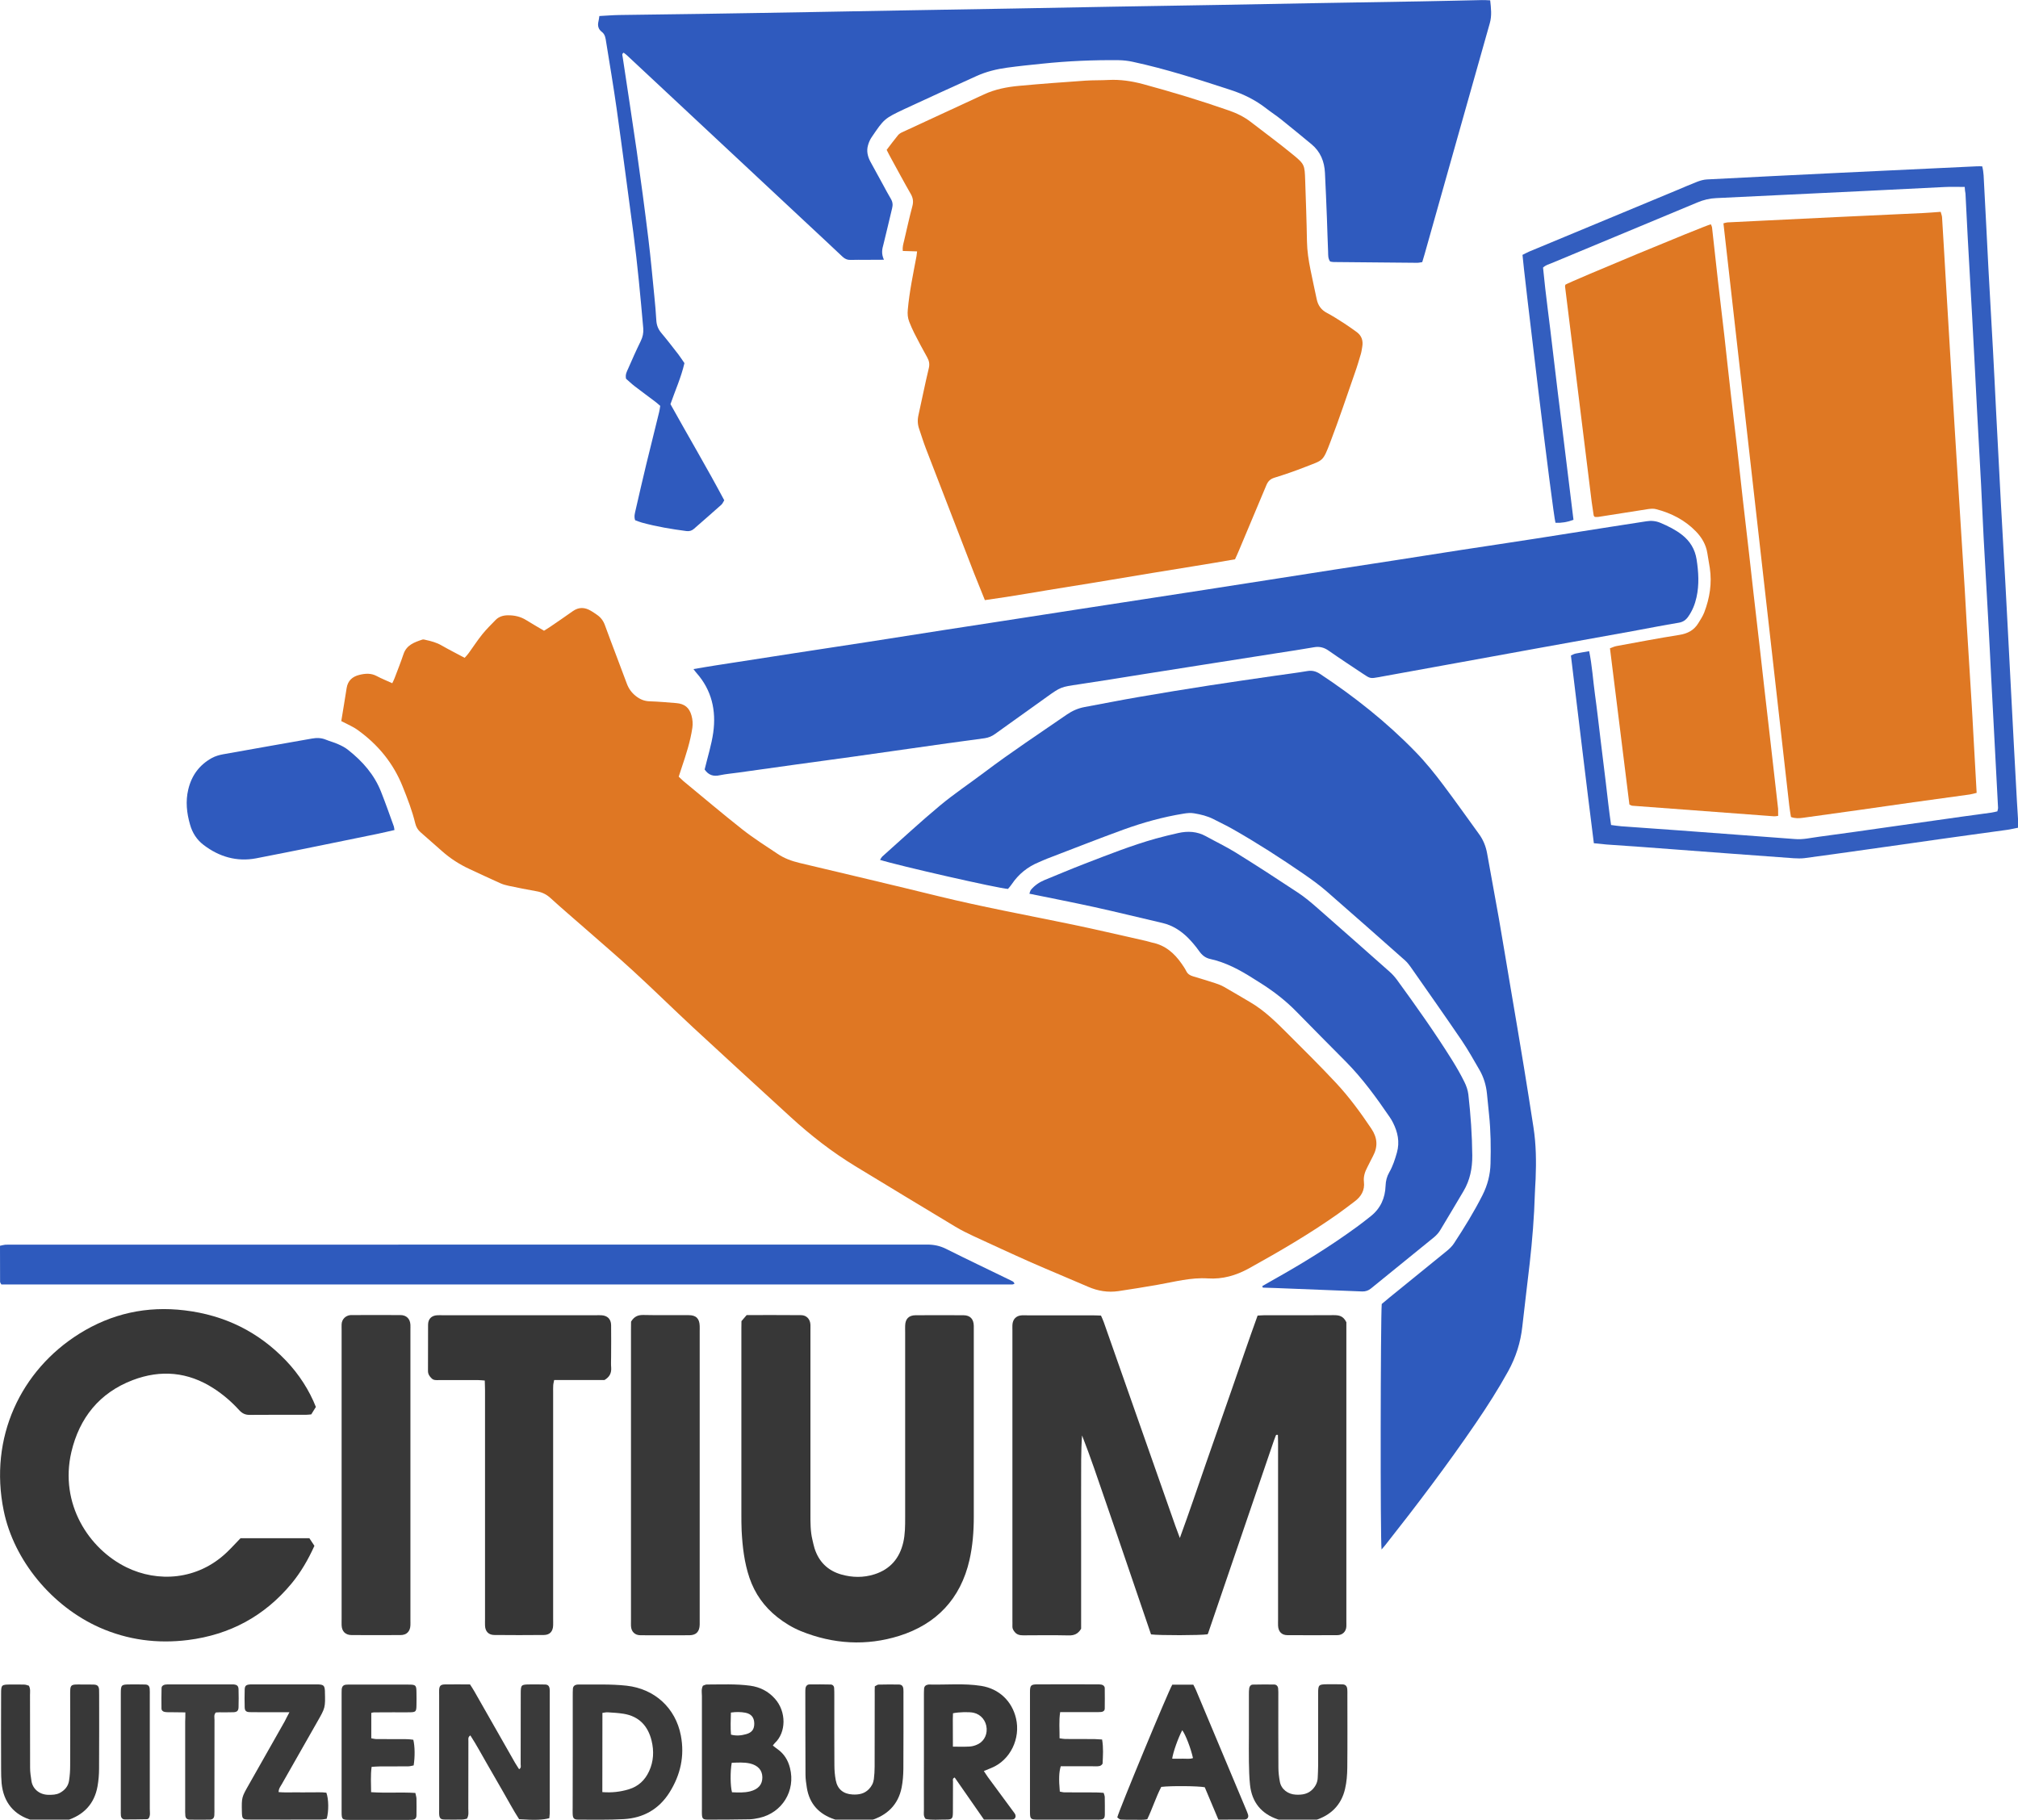
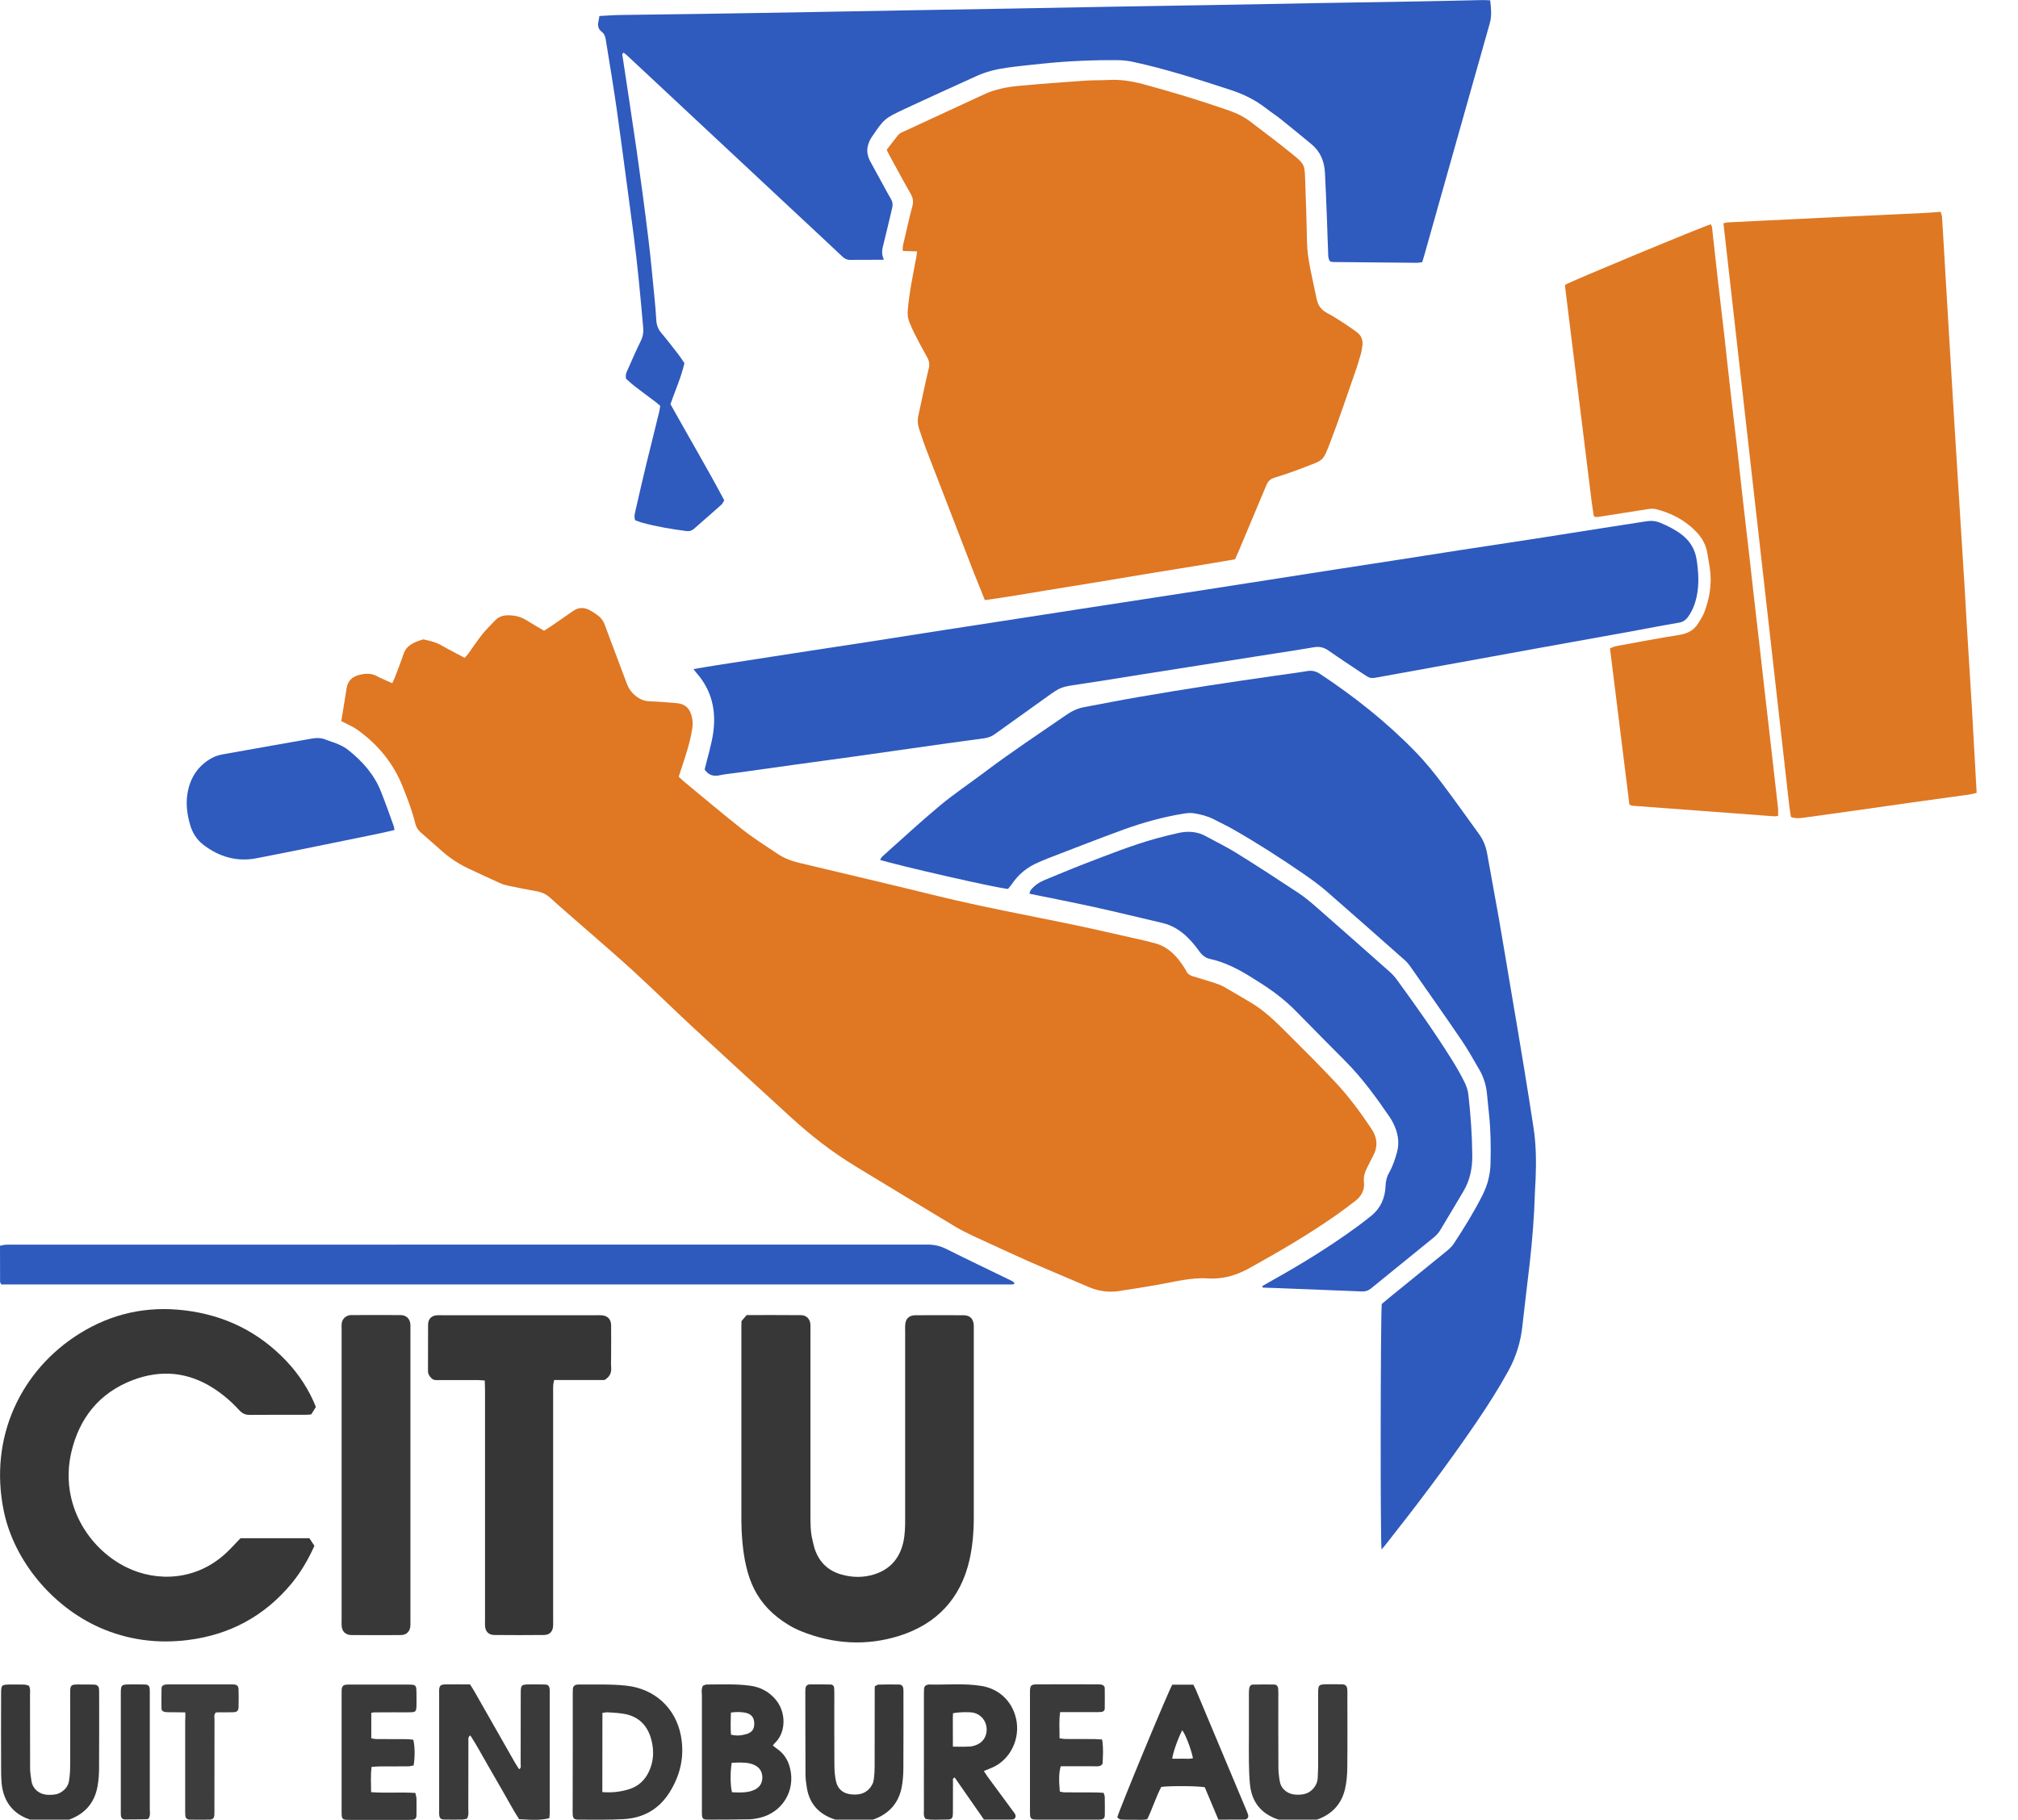
<svg xmlns="http://www.w3.org/2000/svg" version="1.1" id="Laag_1" x="0px" y="0px" viewBox="0 0 236.7 213.46" style="enable-background:new 0 0 236.7 213.46;" xml:space="preserve">
  <style type="text/css">
	.st0{fill:#DF7723;}
	.st1{fill:#2E5ABD;}
	.st2{fill:#2F5ABE;}
	.st3{fill:#DF7823;}
	.st4{fill:#373737;}
	.st5{fill:#335EBF;}
	.st6{fill:#363636;}
	.st7{fill:#383838;}
	.st8{fill:#3A3A3A;}
	.st9{fill:#3C3C3C;}
	.st10{fill:#3D3D3D;}
</style>
  <g>
    <g>
      <path class="st0" d="M40.03,84.59c0.21-1.29,0.43-2.59,0.63-3.88c0.14-0.86,0.67-1.34,1.49-1.54c0.69-0.17,1.36-0.22,2.02,0.13    c0.58,0.31,1.19,0.55,1.84,0.85c0.11-0.23,0.2-0.41,0.27-0.59c0.36-0.94,0.73-1.88,1.05-2.83c0.36-1.07,1.28-1.39,2.21-1.7    c0.12-0.04,0.27,0.01,0.4,0.04c0.64,0.14,1.28,0.31,1.86,0.65c0.87,0.5,1.77,0.95,2.7,1.45c0.18-0.2,0.35-0.37,0.48-0.56    c0.53-0.73,1.02-1.49,1.59-2.2c0.48-0.59,1.02-1.13,1.56-1.68c0.38-0.39,0.87-0.54,1.42-0.55c0.79-0.01,1.51,0.15,2.18,0.57    c0.68,0.42,1.37,0.82,2.08,1.24c0.25-0.16,0.49-0.3,0.71-0.45c0.89-0.61,1.78-1.21,2.66-1.84c0.72-0.51,1.42-0.47,2.14-0.04    c0.24,0.14,0.47,0.3,0.7,0.46c0.44,0.3,0.74,0.69,0.93,1.21c0.83,2.28,1.72,4.55,2.56,6.83c0.22,0.61,0.57,1.1,1.08,1.5    c0.48,0.38,0.99,0.59,1.61,0.61c1.04,0.03,2.08,0.13,3.12,0.21c0.98,0.08,1.53,0.53,1.79,1.46c0.13,0.47,0.17,0.94,0.1,1.44    c-0.24,1.63-0.75,3.17-1.27,4.72c-0.11,0.32-0.21,0.65-0.33,1.01c0.19,0.18,0.36,0.35,0.54,0.51c2.31,1.9,4.59,3.84,6.94,5.69    c1.31,1.03,2.72,1.92,4.11,2.85c0.78,0.53,1.66,0.85,2.58,1.07c5.47,1.3,10.95,2.59,16.41,3.93c4.96,1.21,9.98,2.14,14.98,3.17    c3.09,0.63,6.17,1.36,9.25,2.05c0.24,0.05,0.47,0.14,0.7,0.19c1.53,0.3,2.61,1.23,3.47,2.47c0.2,0.29,0.4,0.57,0.55,0.88    c0.17,0.34,0.44,0.51,0.79,0.61c0.86,0.26,1.73,0.52,2.59,0.8c0.36,0.12,0.72,0.25,1.05,0.44c1.03,0.58,2.04,1.2,3.06,1.79    c1.73,1.01,3.13,2.42,4.53,3.82c1.87,1.87,3.75,3.73,5.55,5.66c1.54,1.65,2.88,3.48,4.14,5.36c0.72,1.07,0.79,2.11,0.19,3.23    c-0.23,0.43-0.44,0.87-0.66,1.3c-0.28,0.53-0.47,1.09-0.4,1.7c0.12,1.01-0.32,1.74-1.1,2.32c-0.64,0.48-1.27,0.97-1.92,1.43    c-3.35,2.37-6.89,4.43-10.48,6.42c-1.51,0.83-3.08,1.28-4.79,1.17c-2.01-0.13-3.93,0.4-5.87,0.74c-1.54,0.27-3.08,0.52-4.63,0.75    c-1.23,0.18-2.41-0.01-3.56-0.51c-2.23-0.97-4.48-1.89-6.71-2.87c-2.26-1-4.49-2.04-6.73-3.07c-0.72-0.34-1.44-0.69-2.12-1.1    c-3.93-2.36-7.85-4.74-11.77-7.12c-2.71-1.65-5.2-3.59-7.54-5.73c-3.82-3.5-7.64-6.99-11.44-10.51c-2.37-2.2-4.67-4.47-7.05-6.65    c-1.87-1.72-3.8-3.36-5.71-5.04c-1.33-1.17-2.69-2.32-3.99-3.51c-0.49-0.45-1.01-0.69-1.65-0.8c-1.09-0.19-2.18-0.41-3.27-0.64    c-0.34-0.07-0.68-0.17-0.99-0.31c-1.2-0.54-2.4-1.1-3.6-1.66c-1.17-0.54-2.25-1.24-3.22-2.1c-0.83-0.74-1.67-1.47-2.5-2.2    c-0.32-0.28-0.52-0.6-0.63-1.04c-0.36-1.49-0.91-2.91-1.48-4.33c-1.09-2.73-2.87-4.9-5.24-6.61    C41.44,85.25,40.79,84.99,40.03,84.59z" />
      <path class="st0" d="M115.52,70.4c-0.46-1.15-0.88-2.18-1.29-3.21c-1.88-4.86-3.76-9.72-5.63-14.58    c-0.29-0.75-0.52-1.51-0.78-2.27c-0.19-0.54-0.22-1.07-0.09-1.64c0.41-1.83,0.77-3.67,1.21-5.49c0.12-0.49,0.05-0.86-0.18-1.28    c-0.53-0.94-1.03-1.89-1.52-2.85c-0.22-0.43-0.41-0.88-0.59-1.33c-0.18-0.46-0.22-0.92-0.17-1.43c0.19-2.12,0.63-4.19,1.02-6.27    c0.03-0.17,0.04-0.34,0.07-0.56c-0.58-0.02-1.11-0.03-1.68-0.05c-0.05-0.45,0.06-0.81,0.15-1.18c0.32-1.35,0.61-2.71,0.97-4.05    c0.15-0.55,0.09-0.99-0.19-1.47c-0.8-1.39-1.55-2.8-2.32-4.2c-0.17-0.3-0.32-0.61-0.5-0.96c0.45-0.59,0.88-1.17,1.34-1.73    c0.13-0.15,0.32-0.27,0.51-0.35c3.18-1.48,6.37-2.94,9.55-4.42c1.31-0.61,2.71-0.88,4.13-1.01c2.59-0.24,5.19-0.43,7.79-0.61    c0.9-0.06,1.81-0.03,2.71-0.08c1.37-0.07,2.7,0.13,4.02,0.48c3.39,0.92,6.74,1.93,10.06,3.09c0.93,0.32,1.8,0.74,2.58,1.34    c1.65,1.27,3.33,2.51,4.94,3.83c1.4,1.14,1.4,1.24,1.46,3.02c0.08,2.4,0.17,4.79,0.21,7.19c0.02,1.12,0.19,2.21,0.41,3.3    c0.23,1.16,0.49,2.31,0.73,3.46c0.15,0.72,0.52,1.26,1.19,1.61c0.7,0.37,1.38,0.81,2.05,1.24c0.47,0.3,0.91,0.63,1.37,0.95    c0.65,0.44,0.87,1.05,0.73,1.81c-0.05,0.27-0.08,0.55-0.16,0.82c-0.22,0.73-0.43,1.47-0.69,2.19c-0.95,2.72-1.86,5.46-2.89,8.15    c-0.89,2.34-0.84,2.09-2.92,2.91c-1.19,0.47-2.41,0.89-3.64,1.27c-0.49,0.15-0.75,0.42-0.94,0.87c-1.07,2.57-2.15,5.13-3.23,7.69    c-0.13,0.32-0.28,0.63-0.45,1.01c-3.23,0.57-6.49,1.07-9.74,1.61c-3.26,0.53-6.51,1.1-9.77,1.61    C122.12,69.34,118.87,69.94,115.52,70.4z" />
      <path class="st1" d="M162.05,181.77c-0.16-1.18-0.12-27.05,0.02-28.8c0.27-0.23,0.59-0.5,0.91-0.76c2.24-1.82,4.48-3.63,6.72-5.46    c0.32-0.26,0.63-0.56,0.85-0.9c1.2-1.83,2.35-3.69,3.34-5.65c0.59-1.17,0.91-2.4,0.94-3.7c0.05-1.91,0.03-3.82-0.17-5.73    c-0.09-0.83-0.16-1.66-0.25-2.49c-0.1-0.98-0.38-1.91-0.87-2.76c-0.68-1.17-1.34-2.36-2.1-3.48c-1.97-2.9-4-5.77-6.01-8.65    c-0.18-0.25-0.38-0.5-0.61-0.71c-3.07-2.72-6.14-5.44-9.23-8.13c-0.86-0.75-1.8-1.42-2.74-2.07c-2.66-1.83-5.38-3.58-8.19-5.18    c-0.75-0.43-1.54-0.8-2.31-1.2c-0.72-0.37-1.5-0.56-2.29-0.69c-0.4-0.07-0.83-0.03-1.24,0.04c-2.41,0.39-4.75,1.04-7.04,1.87    c-3,1.09-5.97,2.27-8.96,3.41c-0.32,0.12-0.64,0.28-0.96,0.41c-1.32,0.54-2.39,1.4-3.19,2.59c-0.13,0.2-0.3,0.38-0.44,0.55    c-1.09-0.05-12.86-2.73-15.01-3.41c0.1-0.15,0.17-0.3,0.29-0.41c2.23-1.99,4.42-4.02,6.72-5.94c1.68-1.4,3.51-2.62,5.26-3.94    c3.14-2.37,6.42-4.53,9.65-6.76c0.64-0.44,1.33-0.74,2.09-0.88c2.08-0.38,4.16-0.8,6.25-1.16c2.81-0.48,5.62-0.95,8.43-1.38    c2.57-0.4,5.15-0.76,7.73-1.14c1.24-0.18,2.48-0.33,3.71-0.54c0.55-0.09,0.99,0.02,1.46,0.32c4.04,2.67,7.82,5.66,11.21,9.15    c1.19,1.22,2.26,2.55,3.28,3.91c1.42,1.89,2.79,3.82,4.17,5.73c0.5,0.68,0.81,1.44,0.96,2.28c0.45,2.57,0.94,5.12,1.39,7.69    c0.47,2.7,0.91,5.41,1.37,8.11c0.53,3.12,1.06,6.23,1.57,9.35c0.38,2.33,0.75,4.66,1.11,7c0.31,2,0.33,4.01,0.25,6.03    c-0.03,0.59-0.07,1.18-0.09,1.77c-0.08,2.71-0.3,5.41-0.6,8.1c-0.28,2.49-0.6,4.97-0.87,7.45c-0.2,1.86-0.75,3.59-1.65,5.23    c-1.16,2.1-2.45,4.12-3.8,6.1c-3.35,4.91-6.94,9.65-10.62,14.31C162.37,181.4,162.26,181.52,162.05,181.77z" />
      <path class="st2" d="M103.68,30.47c-0.81,0-1.43,0.01-2.05,0.01c-0.63,0-1.25-0.01-1.88,0.01c-0.37,0.01-0.65-0.12-0.92-0.37    c-1.49-1.41-2.99-2.8-4.49-4.2c-6.93-6.48-13.87-12.95-20.8-19.43c-0.12-0.11-0.26-0.21-0.39-0.31c-0.24,0.15-0.14,0.33-0.12,0.47    c0.55,3.68,1.12,7.35,1.65,11.03c0.49,3.44,0.95,6.88,1.37,10.33c0.28,2.27,0.48,4.56,0.71,6.84c0.09,0.9,0.17,1.8,0.22,2.7    c0.03,0.58,0.21,1.06,0.59,1.51c0.69,0.82,1.35,1.68,2.01,2.53c0.25,0.33,0.47,0.68,0.7,1.01c-0.39,1.68-1.08,3.2-1.64,4.81    c2.08,3.75,4.28,7.46,6.31,11.28c-0.13,0.2-0.2,0.4-0.35,0.53c-1.06,0.95-2.14,1.88-3.21,2.82c-0.25,0.22-0.53,0.3-0.87,0.26    c-1.76-0.23-3.5-0.52-5.22-0.99c-0.26-0.07-0.52-0.18-0.8-0.28c-0.16-0.43-0.03-0.83,0.06-1.23c0.41-1.76,0.8-3.52,1.23-5.28    c0.5-2.06,1.02-4.11,1.52-6.17c0.06-0.23,0.09-0.47,0.13-0.74c-0.2-0.16-0.37-0.33-0.56-0.47c-0.8-0.61-1.62-1.2-2.42-1.82    c-0.38-0.29-0.73-0.63-1.03-0.89c-0.11-0.51,0.1-0.85,0.25-1.19c0.47-1.08,0.95-2.16,1.47-3.22c0.24-0.49,0.34-0.96,0.3-1.5    c-0.33-3.74-0.67-7.47-1.16-11.19c-0.65-4.85-1.28-9.71-1.96-14.56c-0.37-2.61-0.81-5.22-1.23-7.82    c-0.07-0.44-0.11-0.91-0.51-1.21c-0.41-0.31-0.51-0.72-0.4-1.2c0.05-0.2,0.07-0.4,0.11-0.66c0.82-0.04,1.61-0.11,2.4-0.12    c3.16-0.05,6.33-0.08,9.49-0.13c4.24-0.06,8.48-0.14,12.72-0.21c3.89-0.07,7.78-0.14,11.68-0.21c4.1-0.07,8.2-0.14,12.3-0.21    c3.79-0.07,7.58-0.14,11.36-0.21c4.2-0.07,8.41-0.14,12.61-0.21c3.79-0.07,7.58-0.14,11.36-0.21c4.17-0.07,8.34-0.14,12.51-0.21    c2.36-0.04,4.73-0.1,7.09-0.15c0.31-0.01,0.62,0.02,0.97,0.03c0.1,0.93,0.21,1.8-0.05,2.7c-2.56,9.02-5.09,18.05-7.64,27.07    c-0.08,0.3-0.18,0.6-0.28,0.94c-0.21,0.03-0.4,0.08-0.6,0.08c-3.27-0.03-6.53-0.06-9.8-0.09c-0.14,0-0.27-0.04-0.4-0.06    c-0.26-0.35-0.23-0.75-0.24-1.12c-0.06-1.32-0.09-2.64-0.14-3.96c-0.07-1.77-0.14-3.54-0.23-5.31c-0.06-1.34-0.53-2.51-1.59-3.38    c-1.18-0.97-2.36-1.95-3.55-2.9c-0.57-0.46-1.19-0.85-1.76-1.3c-1.25-0.97-2.63-1.66-4.14-2.15c-3.8-1.24-7.6-2.47-11.51-3.31    c-0.54-0.12-1.1-0.18-1.65-0.19c-2.99-0.03-5.98,0.1-8.95,0.41c-1.38,0.14-2.76,0.28-4.14,0.47c-1.24,0.17-2.46,0.47-3.6,0.99    c-2.81,1.28-5.63,2.55-8.43,3.86c-2.38,1.12-2.4,1.17-3.86,3.32c-0.19,0.28-0.33,0.61-0.42,0.94c-0.19,0.67-0.04,1.31,0.28,1.91    c0.48,0.89,0.97,1.77,1.45,2.65c0.32,0.58,0.62,1.17,0.96,1.73c0.21,0.36,0.24,0.7,0.14,1.09c-0.35,1.42-0.66,2.84-1.02,4.25    C103.46,29.23,103.36,29.77,103.68,30.47z" />
      <path class="st3" d="M231.85,93.01c-0.34,0.08-0.58,0.16-0.81,0.19c-2.2,0.31-4.4,0.6-6.6,0.91c-2.2,0.31-4.4,0.63-6.6,0.94    c-2.13,0.3-4.26,0.6-6.4,0.89c-0.44,0.06-0.89,0.08-1.37-0.1c-0.07-0.45-0.15-0.89-0.2-1.33c-2.57-22.76-5.14-45.52-7.72-68.31    c0.2-0.05,0.32-0.1,0.46-0.11c1.35-0.07,2.71-0.14,4.06-0.2c2.88-0.14,5.76-0.28,8.64-0.42c3.43-0.16,6.87-0.32,10.3-0.48    c0.66-0.03,1.31-0.09,2.02-0.14c0.06,0.23,0.14,0.42,0.16,0.61c0.16,2.53,0.3,5.06,0.45,7.59c0.21,3.57,0.43,7.14,0.64,10.71    c0.14,2.36,0.28,4.71,0.43,7.07c0.18,2.95,0.37,5.89,0.55,8.84c0.19,3.08,0.39,6.17,0.58,9.25c0.09,1.46,0.16,2.91,0.25,4.37    c0.19,3.12,0.39,6.24,0.58,9.36c0.07,1.07,0.12,2.15,0.18,3.22C231.58,88.23,231.71,90.58,231.85,93.01z" />
      <path class="st1" d="M82.65,90.27c0.36-1.5,0.81-2.91,1.01-4.34c0.36-2.58-0.18-4.97-1.96-6.98c-0.11-0.12-0.2-0.25-0.36-0.46    c0.95-0.16,1.8-0.31,2.65-0.44c3.05-0.48,6.11-0.95,9.16-1.42c2.92-0.45,5.84-0.89,8.75-1.34c2.92-0.45,5.83-0.92,8.75-1.37    c2.4-0.37,4.81-0.74,7.21-1.11c2.95-0.46,5.9-0.92,8.85-1.37c2.47-0.38,4.94-0.76,7.41-1.14c2.4-0.37,4.81-0.74,7.21-1.11    c2.51-0.39,5.01-0.78,7.51-1.17c2.54-0.4,5.08-0.79,7.62-1.19c2.4-0.37,4.81-0.74,7.21-1.11c2.54-0.39,5.08-0.8,7.62-1.19    c2.95-0.45,5.91-0.89,8.86-1.35c2.88-0.45,5.76-0.91,8.65-1.36c1.44-0.23,2.88-0.44,4.32-0.67c0.56-0.09,1.1-0.04,1.63,0.18    c0.9,0.38,1.77,0.81,2.54,1.41c0.94,0.74,1.52,1.68,1.71,2.88c0.23,1.49,0.32,2.97-0.01,4.45c-0.18,0.82-0.49,1.59-0.98,2.28    c-0.27,0.38-0.6,0.62-1.1,0.7c-1.82,0.3-3.62,0.66-5.43,0.99c-3.62,0.66-7.24,1.31-10.87,1.96c-3.28,0.59-6.56,1.19-9.84,1.79    c-2.94,0.53-5.88,1.07-8.81,1.6c-0.07,0.01-0.14,0.03-0.2,0.04c-1.03,0.18-1.03,0.19-1.92-0.41c-1.33-0.89-2.67-1.76-3.98-2.68    c-0.55-0.39-1.09-0.53-1.75-0.41c-1.44,0.25-2.88,0.47-4.32,0.69c-2.95,0.47-5.9,0.93-8.85,1.39c-2.37,0.37-4.73,0.75-7.1,1.12    c-2.44,0.39-4.87,0.79-7.31,1.15c-2.09,0.31-2.09,0.29-3.78,1.5c-2.01,1.43-4.02,2.87-6.02,4.31c-0.37,0.27-0.76,0.44-1.23,0.51    c-2.93,0.39-5.85,0.8-8.77,1.22c-2.24,0.31-4.47,0.64-6.7,0.95c-2.24,0.31-4.47,0.61-6.71,0.92c-2.24,0.31-4.47,0.63-6.71,0.94    c-0.72,0.1-1.45,0.16-2.17,0.31C83.68,91.12,83.09,90.92,82.65,90.27z" />
-       <path class="st4" d="M149.89,168.33c-0.1-0.01-0.14-0.02-0.16-0.01c-0.03,0.01-0.07,0.04-0.08,0.07    c-0.08,0.19-0.15,0.39-0.22,0.58c-2.58,7.56-5.16,15.11-7.74,22.67c-0.01,0.03-0.05,0.05-0.07,0.08    c-0.81,0.13-5.61,0.14-6.61,0.01c-0.87-2.56-1.76-5.15-2.64-7.74c-0.9-2.63-1.79-5.26-2.7-7.88c-0.89-2.58-1.75-5.17-2.75-7.72    c-0.14,1.9-0.1,3.79-0.11,5.67c-0.01,1.91,0,3.82,0,5.74c0,1.88,0,3.75,0,5.63c0,1.91,0,3.82,0,5.64    c-0.37,0.62-0.83,0.79-1.45,0.78c-1.77-0.04-3.55-0.02-5.32-0.01c-0.41,0-0.75-0.06-1.02-0.39c-0.16-0.2-0.28-0.39-0.27-0.65    c0.01-0.24,0-0.49,0-0.73c0-11.33,0-22.67,0-34c0-0.21-0.01-0.42,0-0.63c0.03-0.68,0.44-1.1,1.09-1.14c0.21-0.01,0.42,0,0.63,0    c2.54,0,5.08,0,7.61,0c0.34,0,0.69,0.02,1.06,0.03c0.12,0.28,0.24,0.52,0.33,0.78c2.8,7.96,5.59,15.92,8.39,23.88    c0.15,0.42,0.31,0.84,0.53,1.43c1.11-3.03,2.08-5.92,3.08-8.8c1.01-2.88,2.02-5.77,3.02-8.65c1-2.88,1.98-5.77,3.02-8.64    c0.31-0.01,0.55-0.04,0.79-0.04c2.71,0,5.42,0.01,8.14-0.01c0.6,0,1.11,0.07,1.48,0.83c0,0.16,0,0.51,0,0.85    c0,11.4,0,22.81,0,34.21c0,0.21,0.01,0.42,0,0.63c-0.03,0.6-0.45,1.02-1.07,1.02c-1.95,0.01-3.89,0.01-5.84,0    c-0.68,0-1.07-0.42-1.1-1.11c-0.01-0.24,0-0.49,0-0.73c0-6.88,0-13.77,0-20.65C149.9,168.99,149.91,168.65,149.89,168.33z" />
      <path class="st3" d="M208.57,95.71c-0.22,0.03-0.36,0.06-0.49,0.05c-5.54-0.41-11.08-0.82-16.62-1.24    c-0.1-0.01-0.19-0.07-0.34-0.14c-0.76-6.08-1.52-12.17-2.28-18.33c0.26-0.09,0.5-0.21,0.76-0.26c2.46-0.45,4.91-0.92,7.38-1.31    c0.96-0.15,1.71-0.54,2.22-1.37c0.25-0.41,0.53-0.83,0.7-1.27c0.64-1.68,0.92-3.42,0.65-5.21c-0.09-0.58-0.2-1.16-0.29-1.75    c-0.16-1-0.65-1.83-1.34-2.54c-1.29-1.33-2.89-2.15-4.67-2.61c-0.29-0.08-0.62-0.05-0.93-0.01c-1.96,0.3-3.91,0.62-5.86,0.92    c-0.13,0.02-0.27,0-0.4,0c-0.03-0.03-0.06-0.06-0.08-0.09c-0.02-0.03-0.05-0.06-0.05-0.09c-0.08-0.51-0.16-1.03-0.23-1.55    c-1.05-8.44-2.09-16.88-3.13-25.32c-0.01-0.06,0.03-0.13,0.05-0.2c0.73-0.43,16.07-6.81,17.05-7.08c0.05,0.11,0.12,0.23,0.14,0.35    c0.24,2.1,0.46,4.21,0.7,6.32c0.25,2.17,0.51,4.34,0.76,6.52c0.24,2.14,0.46,4.28,0.71,6.42c0.24,2.14,0.5,4.28,0.75,6.41    c0.24,2.1,0.46,4.21,0.7,6.32c0.24,2.14,0.49,4.28,0.74,6.42c0.17,1.52,0.34,3.04,0.51,4.55c0.25,2.17,0.5,4.35,0.75,6.52    c0.17,1.48,0.33,2.97,0.5,4.45c0.25,2.21,0.51,4.41,0.76,6.62c0.16,1.38,0.31,2.76,0.47,4.14c0.13,1.17,0.27,2.35,0.4,3.52    C208.56,95.12,208.56,95.37,208.57,95.71z" />
      <path class="st2" d="M148.06,150.87c0.41-0.24,0.83-0.48,1.24-0.71c3.4-1.9,6.71-3.94,9.86-6.24c0.56-0.41,1.11-0.84,1.65-1.27    c1.13-0.91,1.66-2.12,1.71-3.54c0.02-0.58,0.15-1.09,0.43-1.58c0.42-0.73,0.67-1.51,0.9-2.32c0.35-1.25,0.1-2.4-0.46-3.51    c-0.11-0.22-0.23-0.43-0.37-0.63c-1.57-2.3-3.2-4.55-5.16-6.53c-1.93-1.95-3.87-3.89-5.79-5.86c-1.2-1.23-2.53-2.27-3.97-3.2    c-0.38-0.25-0.76-0.48-1.14-0.72c-1.56-0.99-3.18-1.86-5-2.26c-0.59-0.13-0.97-0.45-1.31-0.93c-0.4-0.56-0.85-1.1-1.34-1.59    c-0.83-0.81-1.79-1.43-2.94-1.7c-2.67-0.62-5.33-1.28-8.01-1.87c-2.51-0.55-5.03-1.04-7.62-1.57c0.07-0.17,0.09-0.34,0.18-0.45    c0.43-0.52,0.97-0.89,1.59-1.15c1.58-0.64,3.14-1.31,4.73-1.92c2.75-1.06,5.5-2.15,8.34-2.95c0.87-0.24,1.75-0.45,2.63-0.65    c1.12-0.25,2.21-0.19,3.24,0.38c1.16,0.64,2.35,1.21,3.47,1.9c2.45,1.52,4.87,3.09,7.27,4.68c0.84,0.55,1.62,1.21,2.37,1.87    c2.82,2.47,5.63,4.96,8.44,7.45c0.31,0.27,0.59,0.59,0.84,0.92c2.25,3.09,4.46,6.2,6.49,9.45c0.51,0.82,1,1.67,1.43,2.54    c0.23,0.46,0.41,0.97,0.47,1.48c0.27,2.38,0.44,4.77,0.46,7.17c0.01,1.5-0.27,2.9-1.04,4.19c-0.91,1.52-1.8,3.05-2.72,4.56    c-0.19,0.32-0.46,0.61-0.75,0.85c-2.45,2-4.91,3.98-7.36,5.98c-0.32,0.26-0.64,0.37-1.04,0.36c-3.37-0.14-6.73-0.27-10.1-0.4    c-0.52-0.02-1.04-0.04-1.56-0.05C148.1,150.99,148.08,150.93,148.06,150.87z" />
      <path class="st4" d="M86.97,154.98c0.24-0.28,0.44-0.51,0.61-0.71c2.2,0,4.29-0.01,6.37,0.01c0.65,0,1.08,0.46,1.11,1.12    c0.01,0.24,0,0.49,0,0.73c0,7.16,0,14.32,0,21.48c0,1.01-0.01,2.02,0.23,3.01c0.08,0.34,0.15,0.68,0.25,1.01    c0.5,1.57,1.54,2.61,3.13,3.07c1.3,0.37,2.61,0.39,3.9-0.02c1.85-0.59,2.95-1.88,3.38-3.75c0.22-0.96,0.22-1.93,0.22-2.9    c0-7.26,0-14.53,0-21.79c0-0.24-0.01-0.49,0-0.73c0.02-0.79,0.42-1.21,1.22-1.22c1.88-0.01,3.75-0.01,5.63,0    c0.78,0.01,1.18,0.44,1.2,1.24c0,0.17,0,0.35,0,0.52c0,7.3,0,14.6,0,21.9c0,1.7-0.13,3.4-0.51,5.07    c-1.04,4.54-3.88,7.51-8.23,8.88c-3.85,1.21-7.75,0.98-11.53-0.55c-1-0.41-1.92-0.97-2.77-1.64c-1.54-1.22-2.63-2.74-3.27-4.61    c-0.61-1.8-0.82-3.65-0.92-5.53c-0.03-0.66-0.03-1.32-0.03-1.98c0-7.26,0-14.53,0-21.79C86.97,155.54,86.97,155.3,86.97,154.98z" />
      <path class="st4" d="M28.21,180.45c2.69,0,5.37,0,8.08,0c0.19,0.28,0.38,0.57,0.59,0.89c-0.72,1.59-1.58,3.09-2.69,4.43    c-3.16,3.81-7.22,6-12.13,6.62c-3.6,0.45-7.07,0-10.39-1.47c-5.59-2.49-10.04-7.88-11.23-13.68c-1.77-8.62,2.01-16.49,8.86-20.78    c3.79-2.37,7.92-3.28,12.37-2.74c4.66,0.56,8.64,2.5,11.88,5.9c1.52,1.59,2.74,3.49,3.5,5.43c-0.16,0.27-0.35,0.56-0.54,0.87    c-0.22,0.02-0.42,0.05-0.63,0.05c-2.19,0-4.38-0.01-6.57,0.01c-0.54,0.01-0.9-0.17-1.26-0.56c-0.89-0.98-1.89-1.84-3.01-2.56    c-2.99-1.93-6.18-2.21-9.47-0.96c-3.91,1.49-6.26,4.44-7.2,8.44c-1.41,6.07,2.04,11.35,6.46,13.52c3.65,1.79,8.33,1.54,11.79-1.77    C27.15,181.58,27.64,181.04,28.21,180.45z" />
-       <path class="st5" d="M230.45,21.93c-0.86,0-1.62-0.03-2.38,0.01c-3.16,0.15-6.32,0.31-9.48,0.47c-2.92,0.14-5.83,0.28-8.75,0.42    c-2.85,0.14-5.69,0.28-8.54,0.41c-0.77,0.03-1.49,0.21-2.21,0.51c-5.7,2.39-11.42,4.75-17.12,7.13c-0.32,0.13-0.66,0.21-0.98,0.51    c0.31,3.25,0.78,6.51,1.15,9.79c0.38,3.31,0.8,6.62,1.21,9.93c0.4,3.27,0.8,6.55,1.21,9.87c-0.71,0.27-1.4,0.38-2.11,0.35    c-0.31-1.01-3.79-30.1-3.87-31.43c0.25-0.12,0.51-0.27,0.79-0.39c5.77-2.4,11.55-4.8,17.32-7.2c0.8-0.33,1.6-0.69,2.41-1    c0.35-0.13,0.73-0.24,1.1-0.26c5.21-0.27,10.41-0.53,15.62-0.78c5.35-0.26,10.69-0.51,16.04-0.76c0.2-0.01,0.4,0,0.64,0    c0.19,0.7,0.18,1.4,0.22,2.08c0.19,3.3,0.33,6.59,0.51,9.89c0.17,3.23,0.37,6.45,0.54,9.68c0.13,2.36,0.24,4.72,0.36,7.08    c0.18,3.57,0.37,7.15,0.56,10.72c0.17,3.16,0.36,6.31,0.53,9.47c0.09,1.7,0.18,3.4,0.27,5.1c0.24,4.65,0.48,9.3,0.73,13.95    c0.11,2.15,0.23,4.3,0.35,6.45c0.04,0.76,0.1,1.53,0.14,2.29c0.01,0.27,0,0.55,0,0.88c-0.43,0.08-0.82,0.18-1.23,0.24    c-2.72,0.38-5.44,0.74-8.16,1.13c-2.75,0.39-5.5,0.79-8.25,1.17c-2.48,0.35-4.95,0.7-7.43,1.03c-0.41,0.05-0.83,0.03-1.25,0.01    c-2.63-0.19-5.27-0.38-7.9-0.58c-3.29-0.25-6.58-0.5-9.87-0.74c-1.39-0.1-2.77-0.19-4.16-0.29c-0.48-0.04-0.96-0.09-1.51-0.15    c-0.93-7.34-1.79-14.65-2.69-22.02c0.18-0.08,0.36-0.19,0.55-0.23c0.51-0.1,1.02-0.18,1.59-0.28c0.35,1.7,0.45,3.4,0.68,5.07    c0.24,1.72,0.43,3.45,0.64,5.17c0.21,1.69,0.42,3.38,0.62,5.07c0.2,1.68,0.38,3.37,0.63,5.08c0.45,0.06,0.82,0.12,1.2,0.15    c2.29,0.17,4.58,0.33,6.86,0.49c2.32,0.17,4.64,0.35,6.97,0.52c2.18,0.16,4.37,0.32,6.55,0.49c0.95,0.08,1.87-0.15,2.79-0.27    c2.82-0.37,5.64-0.78,8.46-1.18c2.75-0.39,5.5-0.78,8.26-1.17c1.17-0.16,2.34-0.32,3.51-0.48c0.23-0.03,0.47-0.1,0.71-0.15    c0.03-0.17,0.09-0.3,0.08-0.43c-0.26-5.07-0.53-10.13-0.8-15.2c-0.12-2.33-0.23-4.65-0.36-6.98c-0.17-3.16-0.36-6.31-0.53-9.47    c-0.11-2.08-0.19-4.17-0.3-6.25c-0.15-2.88-0.32-5.76-0.47-8.64c-0.19-3.64-0.37-7.29-0.57-10.93c-0.17-3.16-0.36-6.31-0.53-9.47    c-0.09-1.7-0.17-3.4-0.26-5.1C230.49,22.49,230.47,22.25,230.45,21.93z" />
      <path class="st1" d="M118.99,150.6c-0.09,0.03-0.17,0.08-0.26,0.08c-39.53,0-79.05,0-118.57,0c-0.07-0.14-0.15-0.22-0.15-0.31    C0,148.98,0,147.59,0,146.14c0.21-0.04,0.4-0.1,0.59-0.12c0.28-0.02,0.56-0.01,0.83-0.01c35.77,0,71.55,0,107.32-0.01    c0.79,0,1.49,0.14,2.2,0.49c2.52,1.26,5.06,2.47,7.59,3.7C118.7,150.29,118.92,150.32,118.99,150.6z" />
      <path class="st6" d="M70.9,161.89c-1.9,0-3.88,0-5.9,0c-0.04,0.23-0.1,0.42-0.11,0.62c-0.02,0.28-0.01,0.56-0.01,0.83    c0,8.87,0,17.73,0,26.6c0,0.24,0.01,0.49,0,0.73c-0.02,0.71-0.39,1.12-1.07,1.13c-1.95,0.02-3.89,0.02-5.84,0    c-0.68-0.01-1.06-0.43-1.08-1.12c-0.01-0.24,0-0.49,0-0.73c0-8.94,0-17.87,0-26.81c0-0.38-0.02-0.75-0.03-1.19    c-0.29-0.02-0.52-0.05-0.75-0.05c-1.56,0-3.13,0-4.69,0c-0.27,0-0.55,0.03-0.78-0.19c-0.26-0.25-0.44-0.5-0.44-0.89    c0.01-1.81,0-3.62,0.01-5.42c0.01-0.69,0.41-1.08,1.1-1.11c0.21-0.01,0.42,0,0.63,0c5.98,0,11.96,0,17.94,0    c0.21,0,0.42-0.01,0.63,0c0.73,0.03,1.16,0.44,1.17,1.17c0.02,1.22,0,2.43,0,3.65c0,0.45-0.03,0.91,0.01,1.36    C71.72,161.07,71.51,161.53,70.9,161.89z" />
      <path class="st7" d="M40.07,173.05c0-5.66,0-11.32,0-16.98c0-0.24-0.01-0.49,0-0.73c0.03-0.59,0.47-1.02,1.06-1.07    c0.03,0,0.07,0,0.1,0c1.91,0,3.82-0.01,5.73,0c0.72,0,1.15,0.45,1.18,1.15c0.01,0.21,0,0.42,0,0.63c0,11.32,0,22.65,0,33.97    c0,0.21,0.01,0.42,0,0.63c-0.02,0.72-0.44,1.16-1.16,1.16c-1.91,0.01-3.82,0.01-5.73,0c-0.74,0-1.15-0.43-1.18-1.15    c-0.01-0.24,0-0.49,0-0.73C40.07,184.31,40.07,178.68,40.07,173.05z" />
-       <path class="st7" d="M74.02,155.04c0.37-0.61,0.82-0.79,1.44-0.78c1.77,0.04,3.55,0.01,5.32,0.02c0.87,0,1.26,0.4,1.29,1.26    c0.01,0.21,0,0.42,0,0.63c0,11.26,0,22.52,0,33.79c0,0.21,0,0.42,0,0.63c-0.02,0.82-0.41,1.23-1.2,1.24    c-1.91,0.01-3.82,0.01-5.74,0c-0.68,0-1.09-0.43-1.12-1.09c-0.01-0.21,0-0.42,0-0.63c0-11.37,0-22.73,0-34.1    C74.02,155.64,74.02,155.3,74.02,155.04z" />
      <path class="st2" d="M46.27,97.37c-0.68,0.15-1.31,0.31-1.95,0.44c-4.76,0.97-9.51,1.96-14.28,2.88    c-2.26,0.43-4.34-0.18-6.16-1.57c-0.79-0.6-1.32-1.42-1.59-2.39c-0.39-1.35-0.54-2.72-0.21-4.11c0.39-1.65,1.31-2.9,2.79-3.71    c0.39-0.21,0.84-0.34,1.27-0.42c3.48-0.63,6.97-1.23,10.45-1.85c0.56-0.1,1.1-0.09,1.63,0.13c0.48,0.2,0.99,0.32,1.46,0.54    c0.41,0.18,0.82,0.39,1.16,0.67c1.69,1.33,3.08,2.91,3.87,4.94c0.51,1.29,0.97,2.6,1.44,3.9C46.22,96.97,46.23,97.14,46.27,97.37z    " />
      <path class="st8" d="M64.43,213.29c-0.75,0.21-1.72,0.24-3.54,0.12c-0.67-1.03-1.27-2.17-1.91-3.27    c-0.63-1.08-1.24-2.17-1.87-3.25c-0.64-1.1-1.23-2.22-1.94-3.31c-0.32,0.21-0.22,0.47-0.23,0.68c-0.01,2.64,0,5.28-0.01,7.92    c0,0.37,0.08,0.77-0.16,1.17c-0.16,0.03-0.36,0.1-0.56,0.1c-0.69,0.01-1.39,0.02-2.08,0c-0.46-0.01-0.59-0.16-0.62-0.64    c-0.01-0.17,0-0.35,0-0.52c0-4.48,0-8.96,0-13.44c0-0.21-0.01-0.42,0-0.63c0.03-0.45,0.18-0.61,0.66-0.62c0.97-0.02,1.94,0,2.96,0    c0.17,0.26,0.34,0.52,0.49,0.78c1.6,2.8,3.19,5.61,4.79,8.41c0.15,0.26,0.32,0.5,0.48,0.76c0.28-0.18,0.18-0.41,0.18-0.59    c0.01-2.74,0-5.49,0.01-8.23c0-1.1,0.03-1.12,1.09-1.13c0.59,0,1.18-0.01,1.77,0.01c0.34,0.01,0.49,0.18,0.53,0.52    c0.02,0.17,0.01,0.35,0.01,0.52c0,4.62,0,9.24,0,13.86C64.49,212.78,64.45,213.05,64.43,213.29z" />
      <path class="st8" d="M67.18,205.58c0-2.22,0-4.45,0-6.67c0-0.28,0-0.56,0.02-0.83c0.03-0.27,0.21-0.42,0.48-0.46    c0.07-0.01,0.14-0.01,0.21-0.01c1.88,0.02,3.75-0.07,5.62,0.14c3.28,0.37,5.73,2.61,6.35,5.84c0.46,2.41-0.04,4.62-1.33,6.68    c-1.24,1.97-3.07,3-5.36,3.13c-1.77,0.1-3.54,0.06-5.32,0.06c-0.53,0-0.66-0.14-0.68-0.69c-0.01-0.24,0-0.49,0-0.73    C67.18,209.89,67.18,207.74,67.18,205.58z M70.65,210.23c1.12,0.09,2.1-0.03,3.08-0.32c1.14-0.34,1.92-1.07,2.41-2.14    c0.53-1.15,0.58-2.36,0.29-3.56c-0.42-1.74-1.48-2.88-3.3-3.17c-0.61-0.1-1.24-0.13-1.86-0.17c-0.19-0.01-0.39,0.04-0.61,0.07    C70.65,204.04,70.65,207.09,70.65,210.23z" />
      <path class="st7" d="M115.4,207.76c0.2,0.29,0.32,0.5,0.46,0.69c0.9,1.23,1.81,2.46,2.72,3.69c0.12,0.17,0.24,0.34,0.37,0.5    c0.13,0.17,0.23,0.35,0.14,0.57c-0.1,0.24-0.32,0.24-0.52,0.24c-1.04,0-2.08,0-3.16,0c-1.15-1.65-2.3-3.29-3.43-4.93    c-0.29,0.11-0.2,0.31-0.2,0.46c-0.01,1.22,0,2.43-0.01,3.65c-0.01,0.73-0.1,0.83-0.86,0.82c-0.79-0.01-1.59,0.09-2.34-0.07    c-0.29-0.34-0.2-0.7-0.2-1.03c-0.01-1.94,0-3.89,0-5.83c0-2.53,0-5.07,0-7.6c0-0.28,0-0.56,0.02-0.83    c0.02-0.27,0.2-0.43,0.47-0.47c0.03-0.01,0.07-0.01,0.1-0.01c2.05,0.05,4.1-0.16,6.13,0.16c2.07,0.33,3.6,1.76,4.08,3.8    c0.56,2.36-0.66,4.93-2.9,5.83C116.02,207.5,115.77,207.61,115.4,207.76z M111.77,204.9c0.72,0,1.31,0.02,1.89-0.01    c0.27-0.01,0.55-0.07,0.81-0.17c0.83-0.3,1.31-1.06,1.26-1.94c-0.05-0.92-0.67-1.67-1.54-1.86c-0.51-0.11-1.66-0.09-2.41,0.06    c-0.01,0.22-0.02,0.46-0.02,0.69C111.77,202.72,111.77,203.75,111.77,204.9z" />
      <path class="st7" d="M82.45,197.75c0.13-0.04,0.29-0.14,0.45-0.14c1.7,0,3.41-0.09,5.1,0.14c1.15,0.16,2.11,0.65,2.89,1.52    c1.37,1.53,1.33,3.97-0.01,5.21c-0.08,0.07-0.13,0.16-0.23,0.29c0.19,0.15,0.36,0.29,0.55,0.42c0.77,0.55,1.23,1.29,1.46,2.21    c0.68,2.67-0.91,5.26-3.61,5.86c-0.37,0.08-0.75,0.15-1.13,0.16c-1.63,0.03-3.27,0.04-4.9,0.04c-0.57,0-0.67-0.12-0.69-0.66    c-0.01-0.21,0-0.42,0-0.63c0-4.41,0-8.83,0-13.24C82.32,198.55,82.24,198.16,82.45,197.75z M85.83,206.79    c-0.19,1.01-0.17,2.73,0.03,3.46c0.71,0.03,1.43,0.07,2.14-0.11c0.94-0.24,1.43-0.8,1.42-1.65c-0.01-0.84-0.51-1.39-1.46-1.62    C87.24,206.71,86.53,206.77,85.83,206.79z M85.74,203.49c0.65,0.17,1.23,0.1,1.79-0.06c0.68-0.19,0.96-0.59,0.94-1.29    c-0.02-0.67-0.36-1.09-1.04-1.22c-0.54-0.1-1.08-0.11-1.7-0.02C85.71,201.79,85.67,202.64,85.74,203.49z" />
      <path class="st9" d="M146.49,203.55c0-1.6,0-3.2,0-4.8c0-0.24,0-0.49,0.04-0.73c0.04-0.22,0.2-0.4,0.42-0.4    c0.83-0.02,1.67-0.02,2.5-0.01c0.27,0,0.45,0.2,0.47,0.47c0.03,0.28,0.02,0.56,0.02,0.83c0,2.82-0.01,5.63,0.01,8.45    c0,0.55,0.07,1.11,0.17,1.65c0.16,0.9,0.97,1.48,1.87,1.52c0.76,0.04,1.46-0.07,2-0.66c0.34-0.37,0.55-0.81,0.57-1.31    c0.02-0.49,0.05-0.97,0.05-1.46c0-2.82,0-5.63,0-8.45c0-1,0.06-1.06,1.06-1.07c0.59,0,1.18-0.01,1.77,0.01    c0.38,0.01,0.56,0.2,0.59,0.59c0.02,0.21,0.01,0.42,0.01,0.63c0,2.85,0.02,5.7-0.01,8.55c-0.01,0.83-0.07,1.67-0.26,2.48    c-0.44,1.94-1.72,3.15-3.58,3.71c-1.43,0.43-2.89,0.36-4.31-0.12c-1.94-0.66-3.04-2.01-3.26-4.05c-0.1-0.9-0.11-1.8-0.13-2.71    C146.47,205.64,146.49,204.6,146.49,203.55z" />
      <path class="st7" d="M3.39,197.75c0.2,0.38,0.13,0.73,0.13,1.08c0.01,2.85,0,5.7,0.01,8.55c0,0.52,0.08,1.03,0.16,1.55    c0.13,0.87,0.88,1.61,2,1.62c0.45,0,0.9,0,1.32-0.22c0.58-0.31,0.99-0.78,1.09-1.44c0.09-0.58,0.13-1.17,0.13-1.76    c0.01-2.71,0.01-5.42,0-8.13c0-1.45-0.06-1.41,1.45-1.39c0.45,0,0.9-0.01,1.35,0.01c0.4,0.02,0.56,0.19,0.59,0.58    c0.01,0.21,0.01,0.42,0.01,0.63c0,2.88,0.01,5.77-0.01,8.65c0,0.69-0.06,1.39-0.18,2.07c-0.37,2.09-1.66,3.4-3.64,4.01    c-1.32,0.41-2.68,0.36-4.01-0.02c-2.15-0.61-3.38-2.1-3.6-4.34c-0.05-0.55-0.06-1.11-0.06-1.67c-0.01-2.95-0.01-5.91,0-8.86    c0-1.01,0.05-1.05,1.05-1.06c0.56,0,1.11-0.01,1.67,0.01C3.04,197.62,3.23,197.71,3.39,197.75z" />
      <path class="st7" d="M137.5,197.63c0.84,0,1.64,0,2.47,0c0.11,0.22,0.23,0.43,0.32,0.65c1.96,4.67,3.92,9.35,5.88,14.02    c0.08,0.19,0.16,0.38,0.22,0.58c0.09,0.31-0.08,0.56-0.41,0.57c-1.01,0.01-2.01,0.01-3.07,0.01c-0.55-1.3-1.08-2.57-1.6-3.8    c-0.8-0.15-3.95-0.18-5.1-0.04c-0.62,1.19-1.03,2.52-1.64,3.79c-0.52,0.12-1.05,0.05-1.56,0.06c-0.52,0.01-1.04,0.01-1.56-0.02    c-0.14-0.01-0.28-0.17-0.4-0.25C131.25,212.36,136.97,198.56,137.5,197.63z M137.49,206.31c0.42,0,0.83,0.02,1.24,0    c0.4-0.01,0.81,0.07,1.2-0.07c-0.26-1.17-0.87-2.75-1.26-3.27C138.19,203.88,137.6,205.53,137.49,206.31z" />
      <path class="st7" d="M102.61,197.82c0.19-0.09,0.31-0.2,0.43-0.2c0.8-0.02,1.6-0.02,2.4-0.01c0.34,0.01,0.49,0.19,0.52,0.53    c0.02,0.21,0.01,0.42,0.01,0.62c0,2.92,0.01,5.84-0.01,8.75c-0.01,0.72-0.06,1.46-0.2,2.17c-0.4,2.04-1.72,3.3-3.66,3.87    c-1.39,0.41-2.82,0.35-4.21-0.12c-1.8-0.6-2.94-1.79-3.25-3.7c-0.08-0.51-0.16-1.03-0.16-1.55c-0.02-3.23-0.01-6.46-0.02-9.69    c0-0.14,0-0.28,0.02-0.42c0.03-0.27,0.2-0.47,0.47-0.47c0.83-0.01,1.67-0.01,2.5,0.01c0.22,0.01,0.38,0.18,0.39,0.41    c0.02,0.28,0.02,0.55,0.02,0.83c0,2.74-0.01,5.49,0.01,8.23c0,0.59,0.05,1.18,0.16,1.76c0.2,1.05,0.89,1.61,1.96,1.67    c0.72,0.04,1.38-0.07,1.92-0.62c0.33-0.34,0.53-0.73,0.59-1.19c0.06-0.48,0.09-0.97,0.09-1.45c0.01-2.81,0-5.63,0.01-8.44    C102.59,198.5,102.6,198.16,102.61,197.82z" />
      <path class="st8" d="M43.55,200.94c0,1.01,0,1.97,0,2.98c0.21,0.03,0.41,0.09,0.6,0.09c1.18,0.01,2.36,0,3.54,0.01    c0.27,0,0.54,0.04,0.79,0.07c0.19,0.8,0.2,2.01,0.04,3.01c-0.21,0.04-0.43,0.11-0.66,0.11c-1.11,0.01-2.22,0-3.33,0.01    c-0.3,0-0.61,0.03-0.94,0.05c-0.14,1.01-0.06,1.96-0.06,2.97c1.78,0.12,3.47-0.02,5.19,0.09c0.05,0.26,0.12,0.45,0.13,0.65    c0.01,0.66,0.01,1.32,0,1.98c-0.01,0.36-0.16,0.49-0.51,0.52c-0.14,0.01-0.28,0.01-0.42,0.01c-2.29,0-4.59,0-6.88,0    c-0.91,0-0.97-0.05-0.97-0.93c0-4.66,0-9.31,0-13.97c0-0.14,0-0.28,0.01-0.42c0.04-0.34,0.19-0.51,0.52-0.54    c0.17-0.02,0.35-0.01,0.52-0.01c2.26,0,4.52,0,6.77,0c0.9,0,0.95,0.06,0.96,0.93c0.01,0.49,0.01,0.97,0,1.46    c-0.01,0.79-0.07,0.85-0.82,0.86c-0.63,0.01-1.25,0-1.88,0c-0.76,0-1.53,0-2.29,0.01C43.8,200.87,43.73,200.9,43.55,200.94z" />
      <path class="st8" d="M129.27,204.06c0.17,0.99,0.1,1.89,0.06,2.79c0,0.12-0.21,0.29-0.35,0.32c-0.27,0.06-0.55,0.03-0.83,0.03    c-1.25,0-2.5,0-3.73,0c-0.21,0.7-0.24,1.5-0.11,2.97c0.18,0.03,0.37,0.09,0.57,0.09c1.22,0.01,2.43,0,3.65,0.01    c0.31,0,0.61,0.03,0.92,0.05c0.06,0.19,0.12,0.32,0.13,0.45c0.01,0.69,0.02,1.39,0.01,2.08c-0.01,0.48-0.13,0.58-0.64,0.61    c-0.1,0.01-0.21,0-0.31,0c-2.29,0-4.59,0-6.88,0c-0.89,0-0.95-0.06-0.95-0.95c0-4.66,0-9.31,0-13.97c0-0.86,0.09-0.95,0.97-0.95    c2.29-0.01,4.59,0,6.88,0c0.17,0,0.35,0,0.52,0.03c0.23,0.04,0.39,0.19,0.4,0.41c0.01,0.8,0.01,1.6,0,2.4    c0,0.23-0.17,0.38-0.4,0.4c-0.24,0.02-0.49,0.02-0.73,0.02c-1.08,0-2.15,0-3.23,0c-0.27,0-0.54,0-0.87,0    c-0.16,1.05-0.06,2.04-0.07,3.07c0.26,0.03,0.46,0.08,0.66,0.08c1.15,0.01,2.29,0,3.44,0.01    C128.62,204.02,128.9,204.04,129.27,204.06z" />
-       <path class="st8" d="M33.95,200.86c-0.71,0-1.22,0-1.74,0c-0.97,0-1.94,0.01-2.92-0.01c-0.42-0.01-0.58-0.16-0.59-0.56    c-0.02-0.69-0.02-1.39,0-2.08c0.01-0.46,0.17-0.58,0.65-0.61c0.14-0.01,0.28,0,0.42,0c2.4,0,4.79,0,7.19,0c0.14,0,0.28,0,0.42,0    c0.58,0.03,0.7,0.16,0.73,0.77c0,0.03,0,0.07,0,0.1c0.05,1.86,0.05,1.86-0.9,3.52c-1.39,2.44-2.78,4.88-4.17,7.33    c-0.15,0.26-0.36,0.5-0.36,0.91c0.66,0.06,1.27,0.03,1.89,0.03c0.62,0.01,1.25,0,1.88,0c0.62,0.01,1.24-0.04,1.83,0.04    c0.28,0.76,0.29,2.18,0.04,3.06c-0.21,0.03-0.44,0.09-0.67,0.09c-2.78,0.01-5.56,0.01-8.33,0c-0.89,0-0.93-0.06-0.95-0.95    c-0.03-1.65-0.03-1.65,0.81-3.13c1.4-2.48,2.81-4.95,4.21-7.43C33.53,201.66,33.68,201.36,33.95,200.86z" />
      <path class="st10" d="M21.74,200.88c-0.64-0.01-1.15-0.01-1.67-0.02c-0.24,0-0.49,0.01-0.73-0.03c-0.22-0.03-0.4-0.18-0.4-0.41    c-0.01-0.8-0.01-1.6,0.01-2.4c0.01-0.23,0.2-0.36,0.42-0.4c0.17-0.03,0.35-0.02,0.52-0.02c2.4,0,4.8,0,7.2,0c0.1,0,0.21,0,0.31,0    c0.4,0.03,0.57,0.18,0.58,0.58c0.02,0.69,0.02,1.39,0,2.09c-0.01,0.41-0.17,0.57-0.57,0.59c-0.56,0.02-1.11,0.01-1.67,0.01    c-0.14,0-0.28,0.01-0.42,0.02c-0.26,0.26-0.16,0.59-0.16,0.89c-0.01,3.44-0.01,6.88-0.01,10.33c0,0.28,0.01,0.56-0.01,0.83    c-0.02,0.34-0.19,0.51-0.52,0.52c-0.8,0.01-1.6,0.01-2.4,0c-0.28-0.01-0.45-0.17-0.48-0.45c-0.03-0.28-0.02-0.56-0.02-0.83    c0-3.41,0-6.81,0-10.22C21.74,201.64,21.74,201.33,21.74,200.88z" />
      <path class="st7" d="M17.44,213.31c-0.06,0.04-0.12,0.1-0.18,0.1c-0.87,0.02-1.73,0.03-2.6,0.03c-0.29,0-0.45-0.18-0.48-0.45    c-0.02-0.21-0.01-0.42-0.01-0.62c0-4.55,0-9.1,0-13.65c0-1.08,0.04-1.12,1.1-1.12c0.59,0,1.18-0.01,1.77,0.01    c0.34,0.01,0.5,0.18,0.52,0.53c0.02,0.24,0.01,0.49,0.01,0.73c0,4.44,0,8.89,0,13.33C17.57,212.57,17.66,212.97,17.44,213.31z" />
    </g>
  </g>
</svg>